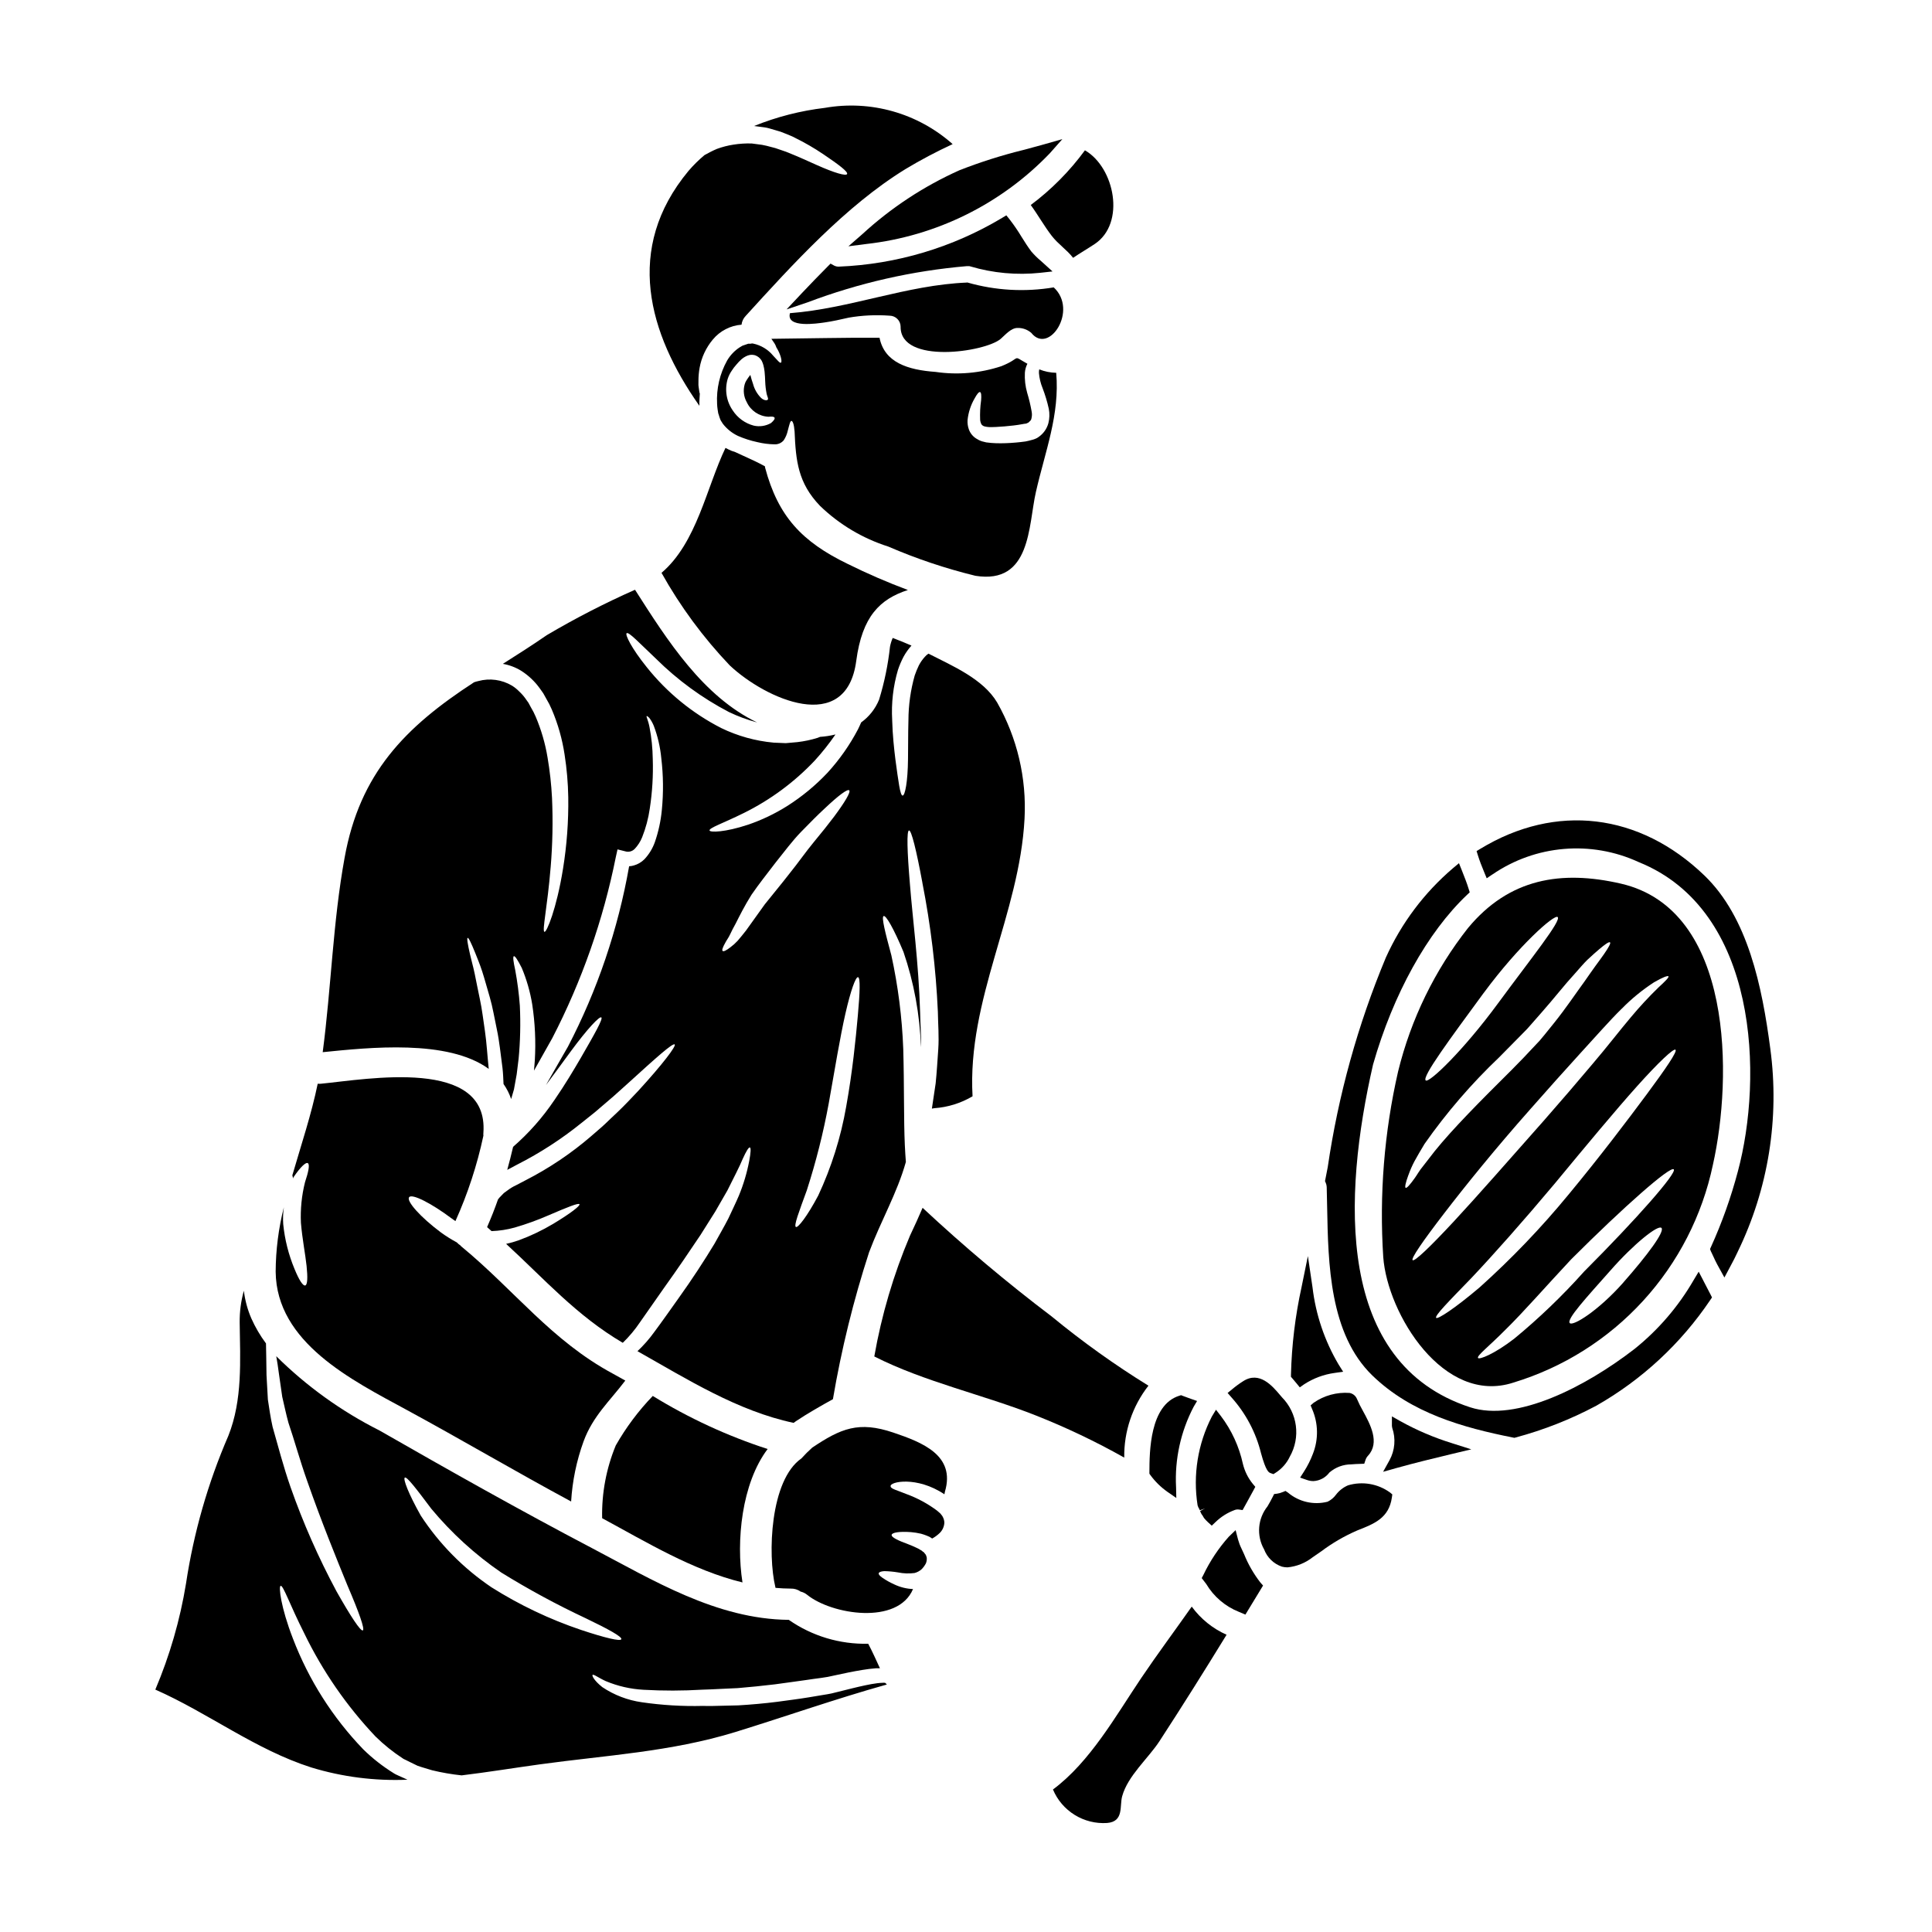
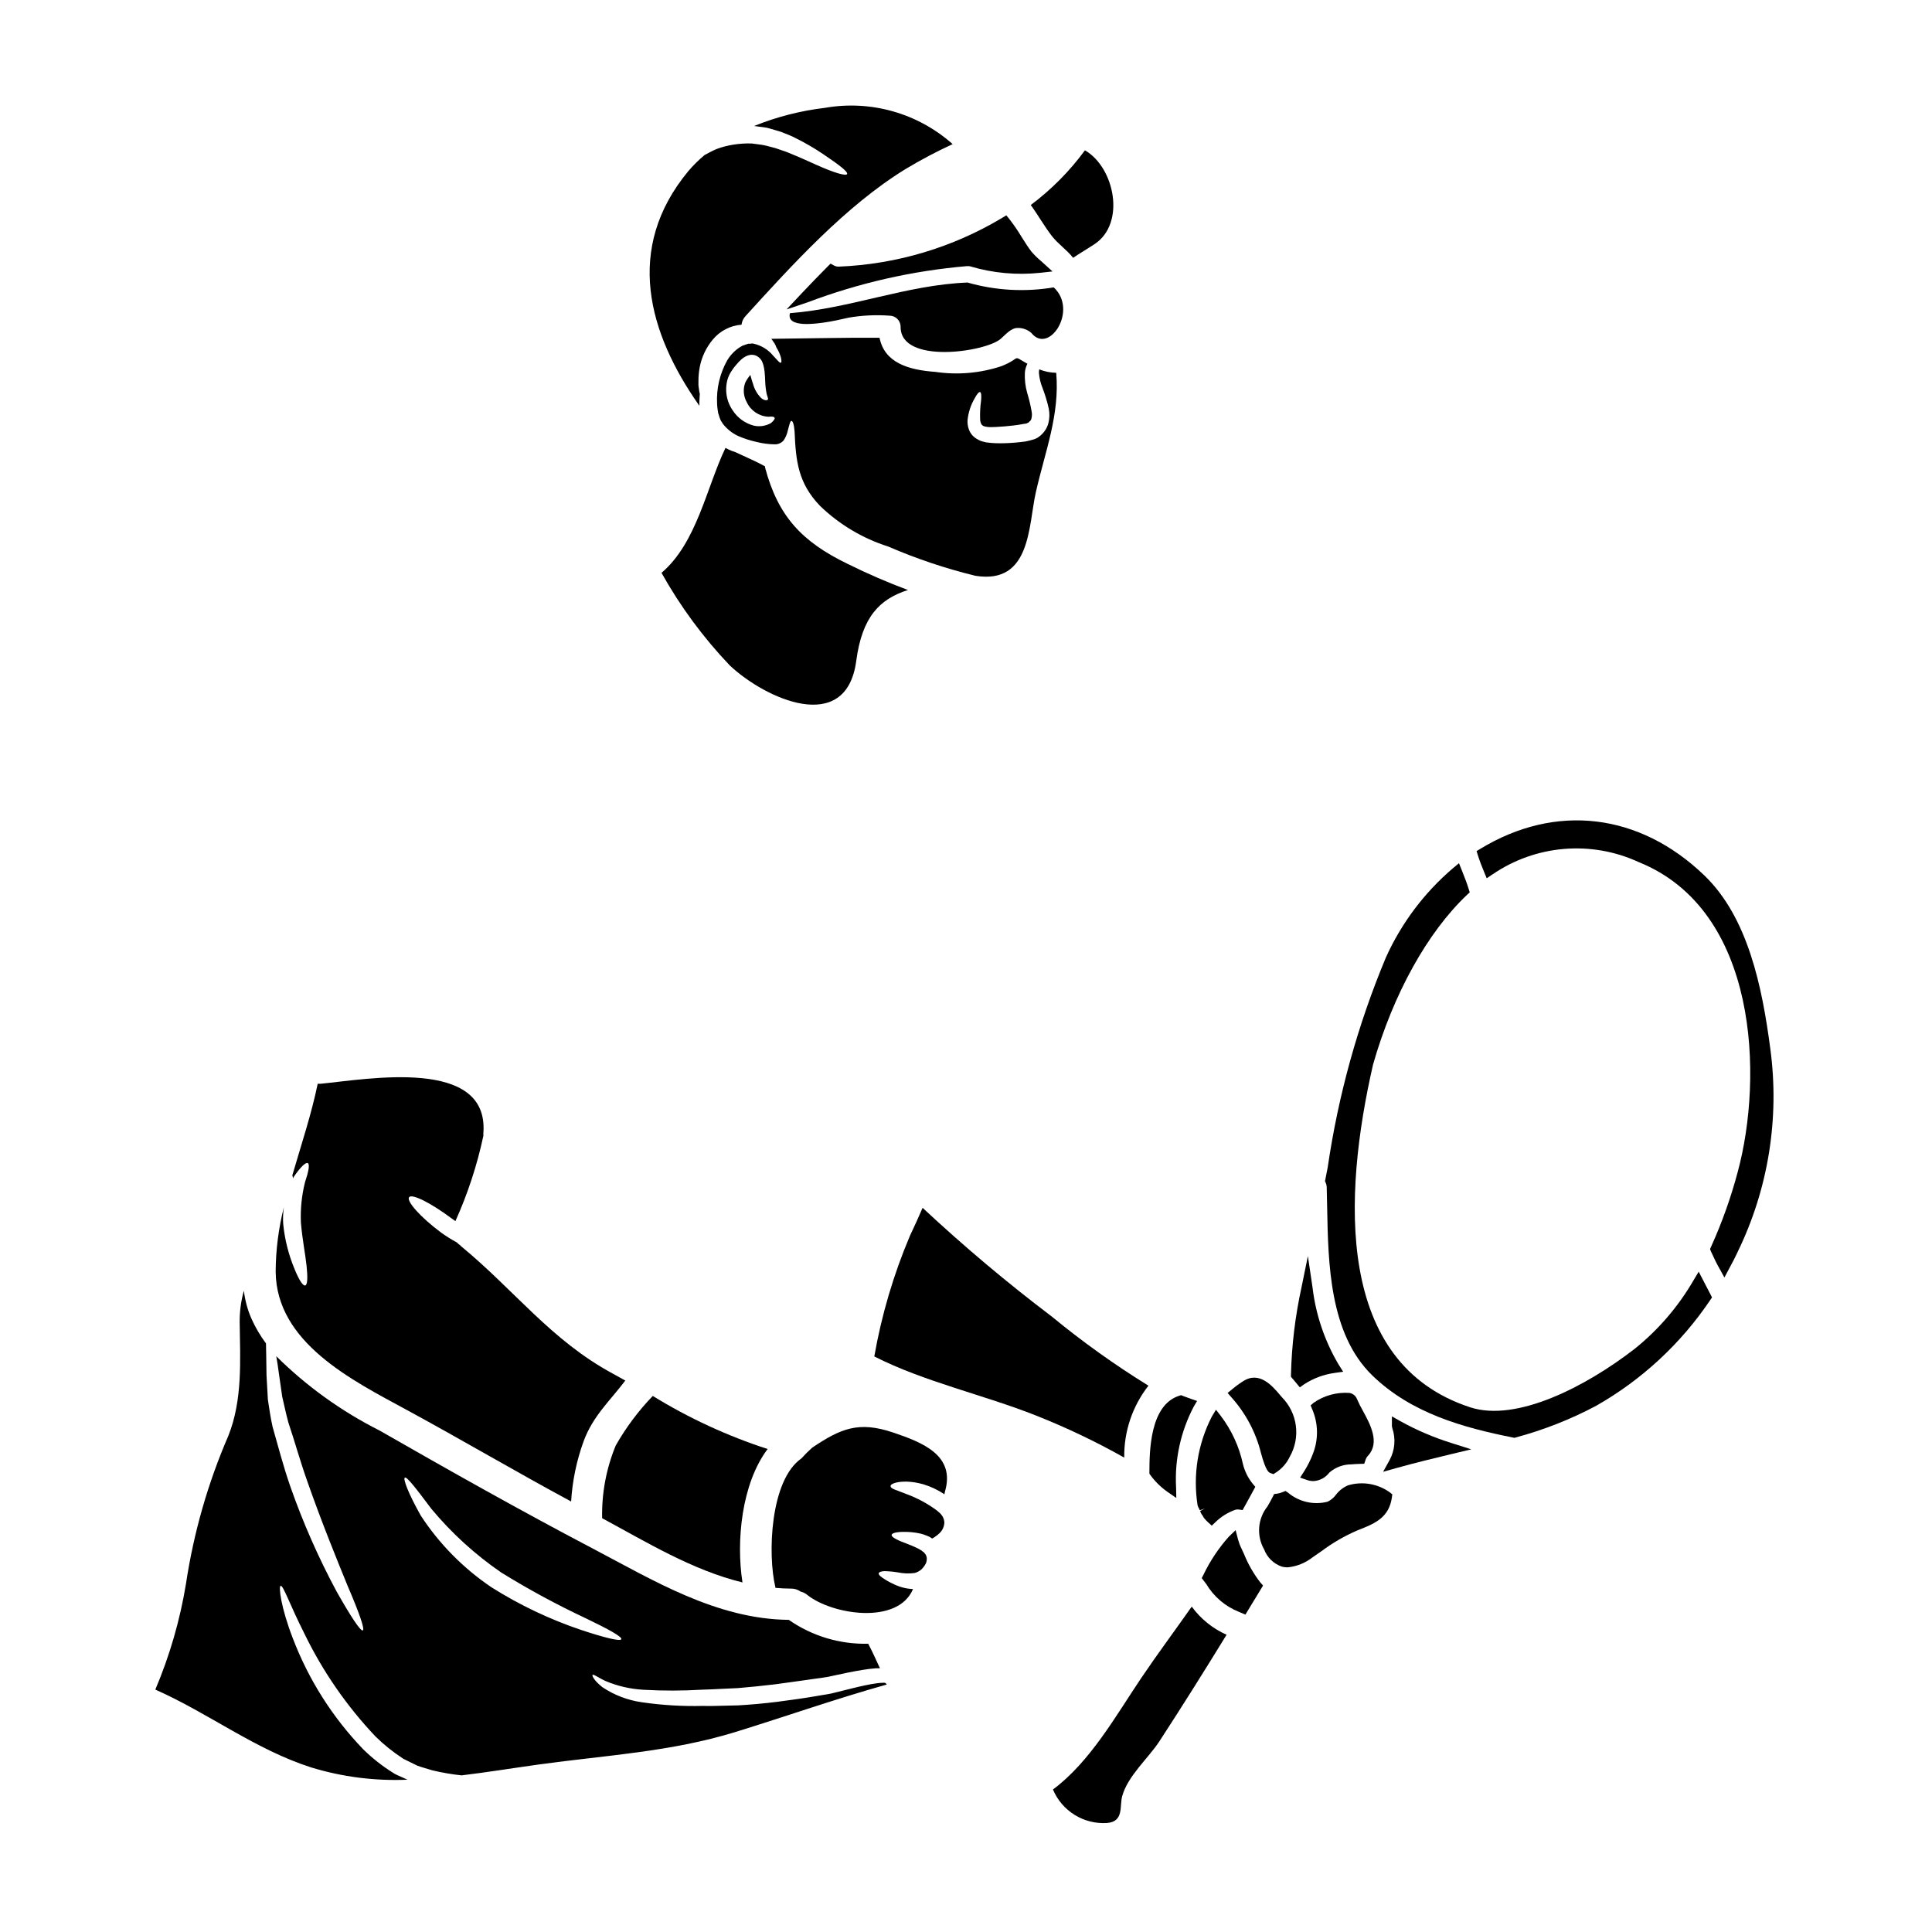
<svg xmlns="http://www.w3.org/2000/svg" fill="#000000" width="800px" height="800px" version="1.1" viewBox="144 144 512 512">
  <g>
    <path d="m346.76 267.93c-0.027-0.141-0.027-0.25-0.055-0.363-0.891-0.473-1.805-0.973-2.832-1.445-1.805-0.836-3.5-1.609-5-2.305-0.336-0.109-0.664-0.219-0.973-0.332h-0.004c-0.559-0.234-1.105-0.496-1.637-0.785-5.059 10.559-7.582 25.121-16.953 33.113 4.977 8.902 11.051 17.141 18.082 24.523 9.445 8.887 30.883 18.66 33.523-1.18 1.574-11.859 6.297-16.387 13.688-18.801h0.004c-5.457-2.039-10.805-4.356-16.023-6.945-12.047-5.848-18.379-12.566-21.82-25.48z" />
    <path d="m400.25 214.53h0.27c0.211-0.027 0.43-0.004 0.633 0.07 6.004 1.781 12.301 2.356 18.527 1.695l3.25-0.359-3.148-2.852v0.004c-0.895-0.75-1.723-1.57-2.481-2.457-0.934-1.23-1.746-2.539-2.566-3.84-0.984-1.641-2.066-3.215-3.238-4.727l-0.812-1-1.102 0.668v0.004c-13.105 7.852-27.969 12.297-43.238 12.922-0.438 0.023-0.871-0.066-1.266-0.262l-0.973-0.535-0.789 0.789c-2.344 2.363-4.629 4.723-6.836 7.059l-4.031 4.289 5.582-1.879c13.562-5.129 27.77-8.359 42.219-9.59z" />
    <path d="m251.78 517.64c14.633 7.941 28.938 16.387 43.574 24.273 0.328-5.445 1.438-10.812 3.301-15.941 2.473-6.723 6.945-10.668 11.055-16.109-1.109-0.609-2.223-1.219-3.305-1.836-16.277-8.773-26.02-22.043-40.02-33.602v0.004c-0.148-0.113-0.281-0.246-0.395-0.395-0.344-0.223-0.66-0.488-0.941-0.789-1.445-0.777-2.836-1.648-4.168-2.609-5.512-4.109-9.223-8.332-8.469-9.359 0.75-1.027 5.832 1.555 11.223 5.582 0.359 0.25 0.691 0.5 1.055 0.75 3.269-7.258 5.754-14.848 7.414-22.633-0.027-0.262-0.027-0.527 0-0.789 1.445-20.074-30.746-14.188-43.047-12.988-0.289 0.027-0.578 0.027-0.863 0-1.637 7.996-4.359 16.137-6.723 24.273 0.09 0.27 0.148 0.551 0.168 0.836 0.035-0.117 0.082-0.23 0.141-0.336 1.836-2.691 3.25-4.055 3.805-3.719 0.555 0.336 0.164 2.301-0.75 5.027v-0.004c-0.891 3.531-1.254 7.172-1.086 10.805 0.363 4.301 1.18 8.359 1.5 11.414 0.32 3.055 0.25 5-0.363 5.164-0.613 0.164-1.664-1.5-2.828-4.359-1.582-3.793-2.594-7.797-3-11.887-0.102-1.492-0.047-2.992 0.168-4.473-1.414 5.586-2.144 11.324-2.172 17.082 0.203 18.789 20.141 28.703 34.727 36.617z" />
-     <path d="m368.84 209.27 4.801-0.617h0.004c18.488-2.086 35.664-10.578 48.547-24.008l3.344-3.773-4.852 1.379c-1.812 0.512-3.641 1.004-5.473 1.492v-0.004c-5.754 1.414-11.406 3.211-16.926 5.367-9.453 4.231-18.164 9.961-25.789 16.973z" />
    <path d="m316.99 513.94c-3.801 3.949-7.094 8.352-9.805 13.113-2.523 6.109-3.754 12.676-3.613 19.285 11.723 6.332 23.969 13.805 37.191 17.023-1.723-10.996-0.223-26.219 6.664-35.352v-0.004c-10.668-3.465-20.887-8.188-30.438-14.066z" />
    <path d="m329.35 251.24c-0.031-1 0.055-1.945 0.109-2.918-0.027-0.109-0.082-0.219-0.109-0.363-0.059-0.5-0.141-1.027-0.223-1.555s0-0.973-0.027-1.5h-0.004c0.004-1.152 0.105-2.305 0.309-3.441 0.496-2.754 1.703-5.332 3.5-7.481 1.895-2.289 4.641-3.711 7.606-3.934 0.105-0.867 0.484-1.676 1.086-2.309 12.387-13.605 26.523-29.191 42.328-38.906h-0.004c4.055-2.441 8.242-4.656 12.539-6.641-9.227-8.203-21.691-11.742-33.852-9.609-6.441 0.762-12.758 2.379-18.773 4.809 0.918 0.137 1.836 0.246 2.754 0.359 0.922 0.109 1.969 0.5 2.918 0.75 0.914 0.23 1.805 0.539 2.668 0.918 0.832 0.359 1.664 0.637 2.418 1.055 2.637 1.293 5.188 2.769 7.621 4.414 4.109 2.773 6.527 4.609 6.277 5.219-0.246 0.609-3.332-0.277-7.871-2.301-2.25-1-4.887-2.223-7.805-3.391-0.719-0.309-1.473-0.5-2.219-0.789v0.004c-0.75-0.289-1.52-0.523-2.305-0.695-0.777-0.227-1.566-0.41-2.363-0.555-0.891-0.113-1.836-0.223-2.754-0.363v0.004c-1.602-0.047-3.199 0.055-4.781 0.305-1.504 0.227-2.984 0.609-4.414 1.137-1.18 0.5-2.219 1.055-3.277 1.637l-0.004 0.004c-1.527 1.277-2.949 2.68-4.246 4.195-17.082 20.578-10.629 43.047 2.891 62.238 0.016-0.098 0.02-0.199 0.008-0.297z" />
-     <path d="m273.52 427.26c-0.363-3.445-0.555-6.941-1-9.969-0.445-3.027-0.789-5.902-1.336-8.441-0.547-2.539-0.973-4.832-1.391-6.832s-0.918-3.664-1.219-5.055c-0.641-2.777-0.891-4.328-0.641-4.418 0.246-0.086 0.918 1.305 2 3.973 0.527 1.336 1.223 2.973 1.863 4.945 0.637 1.973 1.25 4.277 2 6.805 0.746 2.527 1.223 5.473 1.891 8.609 0.664 3.137 0.973 6.414 1.473 10.113 0.164 1.387 0.219 2.828 0.281 4.273l-0.008-0.004c0.867 1.23 1.551 2.574 2.027 4 0.246-0.859 0.5-1.719 0.746-2.555 0.25-1.363 0.5-2.691 0.723-4 0.164-1.391 0.332-2.719 0.5-4.055h0.004c0.445-4.688 0.555-9.402 0.332-14.109-0.234-3.168-0.641-6.32-1.223-9.445-0.5-2.273-0.664-3.582-0.363-3.691 0.305-0.109 1.027 1 2.082 3.082h0.004c1.301 3.102 2.234 6.344 2.777 9.664 0.75 4.914 0.984 9.895 0.691 14.859-0.082 0.887-0.137 1.801-0.219 2.719 1.574-2.832 3.184-5.695 4.832-8.582v0.004c7.836-15.152 13.512-31.328 16.859-48.051l0.445-2 2 0.5c0.891 0.293 1.867 0.055 2.527-0.609 0.859-0.898 1.539-1.957 2-3.109 0.973-2.449 1.652-5.004 2.023-7.609 0.668-4.356 0.934-8.762 0.789-13.168-0.039-2.824-0.328-5.641-0.863-8.414-0.363-1.891-0.918-2.777-0.75-2.918 0.082-0.055 0.309 0.082 0.695 0.473 0.48 0.645 0.875 1.344 1.18 2.082 1.051 2.769 1.723 5.668 2 8.613 0.547 4.562 0.594 9.172 0.141 13.746-0.277 2.906-0.902 5.769-1.859 8.527-0.602 1.672-1.539 3.203-2.754 4.5-0.773 0.773-1.73 1.336-2.781 1.637-0.414 0.129-0.84 0.203-1.273 0.219-2.934 16.68-8.402 32.809-16.223 47.828-1.969 3.445-3.938 6.805-5.805 10.141 2.473-3.277 4.668-6.359 6.586-8.941 4.418-6 7.609-9.359 8.082-8.969s-1.719 4.273-5.445 10.719c-1.863 3.195-4.137 7.027-7 11.195v-0.008c-3.09 4.59-6.766 8.754-10.941 12.387-0.473 2.055-1 4.082-1.555 6.109l2.719-1.445h0.004c6.004-3.059 11.676-6.734 16.922-10.969 1.223-0.973 2.418-1.918 3.586-2.863 1.109-0.973 2.219-1.918 3.273-2.801 2.168-1.805 4.055-3.613 5.859-5.195 7.055-6.414 11.523-10.441 12.023-9.969 0.418 0.445-3.148 5.195-9.691 12.332-1.695 1.777-3.473 3.719-5.559 5.691-1.055 0.973-2.109 2.004-3.219 3.059-1.109 1.055-2.336 2.027-3.543 3.109h0.008c-5.348 4.625-11.23 8.59-17.527 11.809-0.859 0.445-1.719 0.891-2.555 1.336v-0.004c-0.809 0.379-1.57 0.844-2.277 1.387l-0.918 0.668-0.836 0.859h0.004c-0.27 0.254-0.512 0.531-0.723 0.832-0.859 2.473-1.832 4.918-2.887 7.332 0.395 0.363 0.789 0.691 1.18 1.055v0.004c2.078-0.07 4.141-0.387 6.141-0.945 3.059-0.891 6.055-1.973 8.973-3.246 4.973-2.141 7.969-3.363 8.191-2.918 0.195 0.395-2.273 2.363-7.027 5.219-2.891 1.719-5.93 3.168-9.082 4.328-1.09 0.387-2.203 0.699-3.332 0.945 10.109 9.277 18.664 19.023 30.914 26.219 1.715-1.656 3.25-3.492 4.578-5.473 2.027-2.891 4.164-5.945 6.359-9.082 3.543-4.945 6.773-9.695 9.664-14.027 1.391-2.195 2.703-4.277 3.938-6.25 1.137-2 2.223-3.856 3.195-5.555 1.691-3.418 3.191-6.246 4.055-8.359 0.918-2.027 1.574-3.109 1.891-3.027 0.316 0.082 0.246 1.363-0.168 3.582l-0.004 0.004c-0.602 3.16-1.523 6.25-2.754 9.219-0.789 1.863-1.777 3.859-2.777 6.027-1.082 2.113-2.363 4.305-3.664 6.668-2.754 4.555-5.945 9.445-9.5 14.414-2.246 3.148-4.328 6.137-6.527 9.082-1.301 1.801-2.773 3.473-4.391 4.996 13.137 7.414 26.551 15.863 41.383 19 0.164-0.137 0.418-0.309 0.609-0.445 2.918-1.969 7.027-4.305 9.805-5.832 2.242-13.195 5.445-26.211 9.582-38.941 3.113-8.301 7.445-15.688 9.75-23.938-0.109-1.309-0.191-2.805-0.277-4.473-0.309-6.609-0.141-15.637-0.418-25.469-0.312-8.344-1.367-16.641-3.148-24.797-1.664-6.164-2.664-10.137-2.055-10.414 0.609-0.281 2.668 3.277 5.25 9.469h0.004c2.789 8.148 4.352 16.668 4.637 25.273 0.109-2.887-0.164-6.109-0.219-9.273-0.395-13.164-2.027-25.164-2.695-33.887-0.746-8.75-0.887-14.191-0.246-14.277 0.637-0.082 1.945 5.223 3.543 13.832l-0.008 0.004c2.215 11.27 3.59 22.688 4.109 34.16 0.055 3.418 0.336 6.613 0.109 9.973-0.219 3.148-0.395 6.164-0.691 9.055-0.336 2.336-0.664 4.555-1 6.691 0.223-0.027 0.445-0.082 0.664-0.109 3.57-0.25 7.035-1.328 10.113-3.152-1.445-25.746 12.441-48.27 13.777-73.543 0.574-10.754-1.941-21.449-7.258-30.816-3.719-6.277-11.914-9.723-18.191-12.945h-0.004c-0.363 0.227-0.691 0.508-0.965 0.836-0.621 0.68-1.148 1.438-1.578 2.25-0.422 0.875-0.793 1.773-1.109 2.695-1.09 3.856-1.652 7.848-1.664 11.859-0.113 3.805-0.055 7.332-0.113 10.305-0.055 5.973-0.789 9.723-1.441 9.668-0.652-0.055-1.086-3.641-1.891-9.5-0.363-2.945-0.75-6.473-0.863-10.469l0.004-0.004c-0.262-4.5 0.254-9.012 1.527-13.332 0.398-1.195 0.891-2.356 1.473-3.473 0.586-1.07 1.293-2.066 2.109-2.973-1.609-0.691-3.246-1.391-4.973-2.027-0.324 0.75-0.566 1.531-0.719 2.336-0.516 4.754-1.484 9.453-2.891 14.023-0.984 2.418-2.633 4.508-4.75 6.031-0.277 0.613-0.527 1.223-0.859 1.863v-0.004c-2.176 4.144-4.875 7.988-8.027 11.441-3.203 3.406-6.824 6.391-10.777 8.891-3.215 2.016-6.648 3.656-10.234 4.887-6.25 2.082-10.113 2.082-10.277 1.574-0.219-0.691 3.637-1.945 8.996-4.609h0.004c7.062-3.481 13.445-8.191 18.855-13.914 1.992-2.184 3.836-4.504 5.512-6.941-1.34 0.332-2.707 0.547-4.082 0.637-0.219 0.082-0.418 0.164-0.637 0.25v0.004c-1.75 0.547-3.543 0.926-5.363 1.137-1 0.082-2.027 0.191-3.082 0.277-1.055-0.055-2.137-0.082-3.25-0.137v-0.004c-4.816-0.441-9.508-1.75-13.859-3.859-7.644-3.906-14.363-9.398-19.719-16.109-4.109-5.086-5.801-8.66-5.356-9.027 0.555-0.441 3.301 2.531 7.801 6.777 5.691 5.641 12.199 10.398 19.305 14.109 2.402 1.152 4.906 2.074 7.477 2.758-14.277-6.856-23.691-21.551-32.359-35.16h0.004c-8.023 3.551-15.828 7.566-23.383 12.027-3.805 2.637-7.723 5.117-11.641 7.609 1.734 0.301 3.394 0.93 4.891 1.859 1.898 1.215 3.551 2.777 4.871 4.609l0.945 1.336 0.789 1.418-0.004-0.004c0.562 0.926 1.055 1.891 1.477 2.887 1.633 3.824 2.769 7.836 3.387 11.945 0.586 3.738 0.91 7.516 0.973 11.301 0.09 6.344-0.375 12.684-1.387 18.945-1.723 10.691-4.359 16.926-4.918 16.719-0.695-0.195 0.789-6.613 1.637-17.109h0.004c0.512-6.125 0.633-12.273 0.359-18.414-0.184-3.574-0.578-7.137-1.18-10.664-0.613-3.727-1.672-7.359-3.148-10.832-0.367-0.863-0.793-1.699-1.281-2.5l-0.637-1.18-0.789-1.109 0.004-0.004c-0.492-0.684-1.051-1.316-1.668-1.887-0.566-0.582-1.199-1.094-1.887-1.527-2.691-1.609-5.922-2.051-8.945-1.227-0.395 0.082-0.746 0.195-1.109 0.309-18.359 11.914-30.309 24.191-34.328 46.52-3.109 17.051-3.543 34.383-5.801 51.52 12.305-1.238 33.164-3.488 43.996 4.426zm97.871-24.301c0.637 0.137 0.5 4-0.055 10.168-0.555 6.168-1.391 14.715-3.086 24.133-1.418 8.152-3.914 16.082-7.414 23.578-2.945 5.555-5.359 8.582-5.902 8.332-0.637-0.309 0.789-3.973 2.891-9.75l-0.004 0.004c2.434-7.539 4.375-15.23 5.805-23.023 1.637-9.223 3.027-17.691 4.418-23.777 1.387-6.086 2.707-9.773 3.348-9.664zm-35.16-9.164c0.305-0.609 0.859-1.305 1.246-2.164 0.391-0.863 0.891-1.805 1.445-2.805 1.082-2.137 2.391-4.773 4.223-7.691 1.945-2.832 4.082-5.512 6.383-8.527 2.363-2.945 4.473-5.805 6.777-8.168 2.305-2.363 4.387-4.473 6.223-6.164 3.609-3.418 6.082-5.277 6.527-4.832 0.445 0.445-1.137 3.109-4.055 7.027-1.473 1.945-3.277 4.219-5.332 6.691-2.055 2.473-4.082 5.414-6.441 8.332-2.277 2.945-4.668 5.777-6.555 8.168-1.891 2.609-3.543 4.973-4.973 6.941-0.789 1.027-1.574 1.945-2.223 2.719-0.574 0.621-1.207 1.191-1.887 1.695-1.109 0.863-1.832 1.219-2.082 1-0.254-0.223 0.027-0.973 0.723-2.223z" />
    <path d="m423.25 220.16c-7.641 1.281-15.469 0.836-22.914-1.305-0.027 0-0.055 0.027-0.082 0.027-15.969 0.641-30.996 6.887-46.91 8.113-1.082 4.027 7.25 2.719 9.082 2.473 2.195-0.309 4.305-0.789 6.445-1.277v-0.004c3.594-0.621 7.25-0.797 10.887-0.527 1.605 0.012 2.906 1.312 2.914 2.918-0.109 10.055 22.434 6.75 26.523 3.223 1.109-0.945 2.695-2.891 4.445-2.891 1.34-0.039 2.648 0.426 3.664 1.305 4.668 5.914 12.5-6 5.945-12.055z" />
    <path d="m489.55 534.01-1.008 1.574 1.766 0.609c0.562 0.203 1.152 0.309 1.75 0.312 1.68-0.086 3.238-0.918 4.242-2.269 1.613-1.395 3.672-2.164 5.805-2.164 0.789-0.078 1.547-0.102 2.406-0.129l1.027-0.039 0.328-0.977c0.133-0.43 0.363-0.824 0.676-1.152 3.223-3.488 0.562-8.367-1.383-11.926-0.574-1-1.086-2.031-1.539-3.09-0.336-0.84-1.078-1.449-1.969-1.617-3.383-0.25-6.75 0.672-9.535 2.613l-0.789 0.691 0.395 0.961c1.645 3.773 1.719 8.047 0.207 11.875-0.625 1.652-1.422 3.238-2.379 4.727z" />
    <path d="m478.18 529.1c1.312 4.809 2.051 5.117 2.535 5.289l0.754 0.273 0.621-0.395h0.004c1.613-1.035 2.902-2.504 3.719-4.238 2.906-5.121 2.051-11.555-2.09-15.742l-0.5-0.586c-2.035-2.41-5.449-6.434-9.75-3.684-1.035 0.652-2.027 1.379-2.965 2.168l-1.18 0.965 1 1.148c3.793 4.215 6.488 9.297 7.852 14.801z" />
    <path d="m487.59 510.6 0.867 1.062 1.121-0.789c2.445-1.602 5.219-2.637 8.117-3.031l2.25-0.324-1.211-1.926v0.004c-3.699-6.254-6.051-13.211-6.902-20.43l-1.227-8.293-1.676 8.215c-1.68 7.633-2.617 15.41-2.809 23.223v0.562l0.375 0.426c0.367 0.438 0.742 0.867 1.094 1.301z" />
    <path d="m453.35 539.33 2.383 1.652-0.062-2.902-0.004 0.004c-0.375-7.375 1.234-14.711 4.652-21.254l0.918-1.555-1.707-0.59c-0.699-0.238-1.371-0.484-2.043-0.75l-0.488-0.195-0.5 0.156c-7.812 2.457-7.871 14.875-7.894 20.176v0.484l0.285 0.395-0.004-0.004c1.242 1.691 2.75 3.176 4.465 4.383z" />
    <path d="m417.16 198.33c1.945 2.664 3.543 5.555 5.555 8.164 1.668 2.168 4.004 3.695 5.668 5.832 1.836-1.246 3.719-2.336 5.691-3.637 8.332-5.512 5.305-20.328-2.555-24.855-4.043 5.519-8.883 10.402-14.359 14.496z" />
    <path d="m418.52 274.4c2.445-10.777 6.359-20.469 5.387-31.605h0.004c-1.543-0.027-3.07-0.336-4.5-0.914-0.07 0.328-0.098 0.664-0.082 0.996 0.121 1.375 0.449 2.723 0.973 4 0.68 1.773 1.227 3.59 1.637 5.445 0.25 1.27 0.215 2.578-0.109 3.832-0.406 1.496-1.332 2.793-2.613 3.664l-0.082 0.055c-0.098 0.074-0.199 0.141-0.305 0.199-0.059 0.02-0.117 0.047-0.168 0.082l-0.305 0.137c-0.242 0.105-0.492 0.191-0.75 0.254-0.609 0.164-1.336 0.363-1.832 0.445-0.918 0.109-1.836 0.246-2.723 0.305v-0.004c-1.68 0.152-3.367 0.211-5.055 0.168-0.883-0.027-1.766-0.102-2.641-0.223-0.5-0.109-0.719-0.191-1.109-0.277-0.551-0.176-1.074-0.43-1.555-0.75-0.906-0.574-1.59-1.434-1.945-2.445-0.273-0.781-0.387-1.613-0.336-2.441 0.211-2.019 0.844-3.969 1.863-5.723 0.637-1.18 1.137-1.777 1.445-1.695 0.309 0.082 0.395 0.891 0.281 2.223l-0.004 0.004c-0.238 1.691-0.32 3.406-0.25 5.113 0.031 0.414 0.145 0.816 0.336 1.184 0.145 0.223 0.359 0.398 0.609 0.5 0.137 0.086 0.281 0.027 0.363 0.113h-0.004c0.332 0.066 0.664 0.113 1 0.137 0.473 0.027 1.18 0 1.918-0.027 1.445-0.082 3.027-0.195 4.637-0.395 0.809-0.082 1.574-0.219 2.391-0.363v0.004c0.246-0.059 0.496-0.098 0.746-0.113 0.18-0.008 0.352-0.066 0.5-0.164l0.309-0.141c0.395-0.395 0.719-0.582 0.789-1.055h-0.004c0.164-0.617 0.184-1.262 0.055-1.887-0.293-1.668-0.688-3.32-1.18-4.941-0.496-1.734-0.703-3.535-0.609-5.336 0.062-0.824 0.289-1.625 0.668-2.359-4.328-2.418-1.277-1.609-6.887 0.637-5.617 1.863-11.59 2.383-17.441 1.523-7.387-0.527-13.551-2.5-14.859-9.055-9.551-0.055-19.109 0.191-28.66 0.281 0.223 0.305 0.418 0.582 0.582 0.859 0.316 0.418 0.562 0.887 0.723 1.387 0.25 0.395 0.469 0.805 0.668 1.227 0.789 1.691 0.789 2.754 0.555 2.859-0.332 0.141-0.918-0.664-2.055-1.859-1.344-1.637-3.207-2.762-5.277-3.199-0.309-0.109-0.531 0.027-0.75 0.027-0.309 0.055-0.395-0.109-0.891 0.109-0.395 0.141-0.789 0.25-1.219 0.418l-0.75 0.445h-0.004c-1.352 0.887-2.484 2.078-3.305 3.473-1.953 3.504-2.879 7.488-2.664 11.496 0.02 0.492 0.066 0.984 0.137 1.473l0.141 0.863 0.027 0.195h0.004c0.016 0.016 0.023 0.035 0.027 0.055l0.109 0.332c0.137 0.418 0.246 0.863 0.418 1.25 0.168 0.391 0.445 0.719 0.664 1.109 1.066 1.379 2.445 2.484 4.027 3.227 1.645 0.715 3.359 1.262 5.117 1.637 1.473 0.359 2.981 0.555 4.496 0.582 0.961 0.059 1.887-0.344 2.5-1.082 0.504-0.766 0.863-1.621 1.059-2.516 0.418-1.555 0.637-2.609 0.973-2.609 0.336 0 0.691 0.887 0.836 2.773 0.332 7.832 0.914 13.664 6.719 19.719v0.004c5.121 4.949 11.316 8.645 18.105 10.801 7.469 3.231 15.199 5.82 23.105 7.75 14.77 2.363 13.996-13.301 16.02-22.191zm-70.18-18.301c-1.395 0.809-3.043 1.055-4.609 0.691-2.262-0.602-4.227-2.016-5.512-3.969-1.727-2.457-2.227-5.57-1.363-8.445 0.254-0.77 0.617-1.5 1.082-2.164 0.348-0.551 0.746-1.07 1.184-1.555 0.438-0.539 0.922-1.043 1.445-1.504 0.348-0.293 0.73-0.543 1.141-0.746 0.305-0.152 0.633-0.266 0.969-0.336 0.48-0.078 0.973-0.051 1.441 0.082 0.746 0.262 1.371 0.785 1.754 1.473 0.188 0.379 0.336 0.773 0.445 1.18 0.141 0.551 0.242 1.105 0.305 1.668 0.109 1.027 0.137 1.863 0.164 2.641h0.004c0.035 1.109 0.168 2.215 0.391 3.301 0.164 0.695 0.445 1.082 0.332 1.418-0.055 0.281-0.863 0.445-1.773-0.336-1.047-1.031-1.797-2.324-2.172-3.746-0.277-0.75-0.5-1.574-0.719-2.391-0.055 0.055-0.082 0.109-0.137 0.164v0.004c-0.324 0.406-0.621 0.832-0.891 1.277-0.215 0.324-0.375 0.68-0.473 1.055-0.453 1.586-0.254 3.289 0.555 4.723 1.047 2.246 3.25 3.731 5.723 3.859 0.914-0.082 1.5-0.055 1.637 0.25 0.141 0.309-0.199 0.77-0.922 1.406z" />
    <path d="m461.37 542.93 0.219 0.57h0.004c0.156 0.23 0.281 0.48 0.371 0.742l1.395-0.496-1.32 0.695 0.207 0.492c0.082 0.184 0.176 0.359 0.285 0.527l0.039-0.027 0.508 0.863c0.316 0.387 0.664 0.75 1.031 1.094l1.016 0.922 0.996-0.941c1.441-1.406 3.164-2.492 5.051-3.188 0.348-0.141 0.727-0.191 1.102-0.145l1.027 0.148 1.484-2.691c0.465-0.84 0.941-1.699 1.414-2.586l0.469-0.887-0.648-0.762v-0.004c-1.266-1.547-2.164-3.356-2.637-5.297-1-4.594-2.984-8.918-5.82-12.672l-1.316-1.695-1.113 1.836 0.004-0.004c-3.715 7.238-5.031 15.469-3.766 23.504z" />
    <path d="m515.07 520.6-2.199-1.242v2.531l0.086 0.527c0.973 2.816 0.715 5.914-0.707 8.531l-1.711 3.09 3.402-0.957c4.934-1.383 10.234-2.664 14.805-3.762l5.164-1.23-5.062-1.609-0.004-0.004c-4.781-1.473-9.398-3.441-13.773-5.875z" />
-     <path d="m514.51 427.95c-3.684 16.121-5.008 32.695-3.934 49.199 1.113 15.023 15.973 39.328 34.523 33.242h-0.004c13.176-4.004 25.031-11.477 34.328-21.637 9.297-10.156 15.691-22.625 18.52-36.102 5.191-23.105 5.512-67.598-24.402-74.484-15.832-3.641-29.605-1.363-40.465 11.719l-0.004-0.004c-8.836 11.215-15.164 24.195-18.562 38.066zm59.688 55.938c-6.668 7.527-13.359 11.637-14.191 10.746-0.945-1 4.527-6.887 10.723-13.887 6.359-7.246 12.723-12.25 13.578-11.332 0.914 0.957-3.695 7.18-10.109 14.457zm-10.469-2.832c-5.703 6.375-11.883 12.309-18.488 17.742-5.383 4.137-9.219 5.555-9.551 5.082-0.395-0.582 2.918-3.082 7.359-7.582 4.609-4.5 10.414-11.168 17.32-18.555 14.082-14.078 26.273-24.773 27.191-23.855 0.91 0.918-9.754 13.066-23.82 27.148zm24.301-58.852c0.5 0.445-2.5 4.887-7.637 11.809-5.137 6.918-12.332 16.441-20.777 26.637v-0.004c-7.203 8.754-15.059 16.949-23.496 24.52-6.609 5.613-11.141 8.527-11.523 8.086-0.473-0.531 3.328-4.359 9.301-10.527 5.859-6.191 13.723-15.051 22.137-25.078 8.359-10.113 16-19.305 21.773-25.75 5.773-6.441 9.723-10.125 10.223-9.707zm-14.277-10.859c2.594-2.652 5.473-5.008 8.582-7.027 2.305-1.336 3.668-1.836 3.832-1.574 0.164 0.262-0.863 1.309-2.719 3.004-2.551 2.484-4.969 5.098-7.25 7.828-2.918 3.445-6.223 7.777-10.234 12.473-3.891 4.637-8.246 9.691-12.859 14.957-9.246 10.441-17.605 19.996-23.855 26.719s-10.387 10.664-10.887 10.234 2.754-5.117 8.359-12.414c5.606-7.297 13.551-17.137 22.883-27.664 4.641-5.277 9.082-10.234 13.195-14.75 4.039-4.387 7.633-8.527 10.953-11.801zm-8.969-13.082c1.137-1.055 2.137-1.969 2.973-2.664 1.664-1.418 2.664-2.082 2.918-1.863 0.25 0.219-0.363 1.336-1.574 3.082-0.613 0.891-1.391 1.945-2.277 3.148-0.891 1.203-1.863 2.664-2.973 4.219-2.219 3.027-4.859 7-8.027 10.941-0.789 1.004-1.609 2.004-2.445 3.031-0.473 0.555-0.789 0.973-1.363 1.637l-1.418 1.5c-1.891 2.055-3.891 4.137-5.973 6.223-8.332 8.266-15.691 15.688-20.414 21.551-1.137 1.473-2.195 2.805-3.082 3.973-0.973 1.141-1.613 2.363-2.25 3.223-1.246 1.746-2.082 2.664-2.363 2.527-0.281-0.137-0.027-1.363 0.723-3.391h0.008c0.438-1.238 0.961-2.445 1.574-3.609 0.746-1.363 1.664-2.945 2.691-4.641 5.816-8.293 12.449-15.984 19.793-22.965 2.055-2.082 4.027-4.109 5.973-6.055l1.418-1.445c0.336-0.363 0.863-1 1.277-1.445 0.891-1 1.719-1.969 2.582-2.945 3.363-3.805 6.055-7.305 8.723-10.195 1.281-1.438 2.394-2.769 3.508-3.856zm-27.551 8.832c9.305-12.594 18.664-20.828 19.555-20.074 1.082 0.914-6.859 10.719-15.805 22.883-9.113 12.414-18.301 21.254-19.164 20.414-0.98-0.996 6.332-10.855 15.41-23.23z" />
    <path d="m473.69 555.86-0.695-1.5c-0.379-0.773-0.684-1.582-0.91-2.41l-0.633-2.445-1.82 1.75c-2.707 3.039-4.973 6.445-6.723 10.117l-0.441 0.836 1.18 1.543h0.004c1.992 3.352 5.035 5.957 8.66 7.402l1.734 0.73 4.676-7.695-0.711-0.812v0.004c-1.781-2.297-3.234-4.824-4.32-7.519z" />
    <path d="m459.82 569.77c-4.445 6.332-9.086 12.555-13.414 18.973-6.691 9.941-13.527 22.191-23.359 29.492 1.168 2.789 3.18 5.144 5.75 6.734 2.57 1.59 5.574 2.34 8.59 2.141 4.527-0.359 3.277-4.527 4-7.086 1.473-5.387 6.887-10.023 9.84-14.523 6.082-9.332 11.996-18.773 17.832-28.277l-0.004 0.004c-3.676-1.637-6.859-4.207-9.234-7.457z" />
    <path d="m595.39 483.35-1.219-2.34-1.355 2.258v0.004c-4.043 6.981-9.344 13.156-15.637 18.203-13.043 10.094-31.344 19.449-43.547 15.48-35.816-11.672-33.762-55.891-25.758-90.844 5.316-18.637 14.406-35.051 24.949-45.008l0.668-0.625-0.27-0.879c-0.488-1.609-1.113-3.148-1.82-4.949l-0.758-1.898-1.574 1.316c-7.617 6.492-13.699 14.59-17.809 23.711-7.434 17.801-12.605 36.465-15.398 55.551-0.168 0.945-0.363 1.898-0.555 2.844l-0.164 0.832 0.184 0.43v-0.004c0.156 0.355 0.246 0.734 0.266 1.121 0.055 1.727 0.086 3.543 0.117 5.371 0.277 14.957 0.613 33.582 11.992 44.605 10.297 9.98 24.008 13.801 37.289 16.441l0.355 0.07 0.348-0.102c7.406-1.984 14.562-4.805 21.336-8.406 12.086-6.875 22.414-16.449 30.184-27.98l0.488-0.719-0.395-0.789c-0.641-1.242-1.277-2.473-1.918-3.695z" />
    <path d="m501.23 537.63c-1.262 0.543-2.363 1.402-3.191 2.496-0.574 0.785-1.336 1.418-2.215 1.844-3.691 0.945-7.609 0.039-10.512-2.426l-0.648-0.43-0.719 0.297-0.004-0.004c-0.477 0.211-0.98 0.355-1.496 0.43l-0.789 0.102-0.352 0.707c-0.461 0.934-0.941 1.758-1.391 2.531l0.004 0.004c-2.617 3.254-2.984 7.781-0.918 11.414 0.805 2.156 2.539 3.84 4.723 4.582 0.48 0.125 0.977 0.188 1.477 0.188 2.441-0.234 4.762-1.168 6.688-2.688l2.203-1.52h0.004c2.977-2.238 6.211-4.113 9.629-5.59 4.488-1.754 8.363-3.273 9.141-8.719l0.113-0.816-0.629-0.527v0.004c-3.215-2.32-7.32-3.012-11.117-1.879z" />
    <path d="m380.71 523.64c-9.137-3.082-13.859-1.109-21.469 4h0.004c-1.008 0.895-1.965 1.852-2.863 2.859-8.305 5.75-8.996 25.465-6.887 34.188-0.004 0.039 0.004 0.078 0.027 0.113 1.336 0.113 2.695 0.195 4.059 0.195 0.922-0.027 1.828 0.25 2.582 0.789 0.641 0.148 1.238 0.445 1.746 0.859 6.477 5.25 24.008 8.082 28.051-1.527-1.711-0.07-3.394-0.484-4.941-1.219-1.098-0.492-2.152-1.078-3.148-1.754-0.723-0.5-1.086-0.918-1-1.219 0.086-0.305 0.582-0.5 1.473-0.559 1.207 0.027 2.414 0.137 3.609 0.336 1.449 0.301 2.945 0.359 4.414 0.164 0.68-0.176 1.309-0.512 1.836-0.973 0.477-0.469 0.875-1.012 1.18-1.609 0.211-0.527 0.277-1.102 0.191-1.664-0.055-0.109-0.109-0.25-0.164-0.395l-0.027-0.082 0.055-0.027-0.109-0.109-0.473-0.586c-0.164-0.219-0.223-0.137-0.336-0.246v-0.004c-0.09-0.066-0.172-0.141-0.246-0.223-0.152-0.105-0.309-0.199-0.473-0.277-0.316-0.203-0.652-0.379-1-0.527-0.695-0.336-1.418-0.637-2.082-0.891-2.723-1-4.586-1.863-4.418-2.527 0.164-0.582 1.969-0.918 5.117-0.695 0.891 0.074 1.77 0.215 2.641 0.418 0.508 0.141 1.008 0.305 1.496 0.5 0.281 0.113 0.5 0.195 0.789 0.336 0.223 0.137 0.473 0.309 0.695 0.445v-0.004c0.719-0.391 1.379-0.875 1.969-1.441 0.762-0.73 1.211-1.727 1.254-2.781-0.02-0.512-0.152-1.016-0.395-1.473-0.07-0.09-0.129-0.191-0.168-0.301l-0.473-0.609-0.789-0.695 0.004-0.004c-2.543-1.922-5.363-3.445-8.359-4.527-2.191-0.918-4.082-1.336-4.055-2-0.359-1.223 6.941-2.805 14.25 2.109 0.055-0.219 0.082-0.445 0.137-0.691 2.863-9.645-5.996-13.062-13.703-15.672z" />
    <path d="m613.15 421.93c-2.164-16.469-5.93-34.801-17.469-45.918-17.195-16.566-39.398-19.207-59.387-7.059l-0.984 0.594 0.34 1.098c0.453 1.484 1.051 2.973 1.656 4.438l0.688 1.672 1.5-1.012 0.004 0.004c11.445-7.852 26.184-9.098 38.785-3.277 31.773 12.805 32.969 57.098 26.258 82.012-1.812 6.84-4.188 13.516-7.109 19.961l-0.254 0.562 0.215 0.582c0.062 0.148 0.133 0.293 0.211 0.434 0.617 1.414 1.305 2.797 2.066 4.141l1.316 2.391 1.602-3.004c0.664-1.246 1.336-2.504 1.91-3.773l-0.004-0.004c8.133-16.699 11.145-35.434 8.656-53.84z" />
    <path d="m378.48 589.96h-0.082c-0.168-0.027-0.336-0.027-0.5 0-0.395 0-0.918 0.055-1.418 0.109-1 0.113-2.082 0.336-3.195 0.559-2.246 0.473-4.582 1.082-7.055 1.691-0.637 0.164-1.273 0.309-1.918 0.473-0.887 0.191-1.359 0.246-2.055 0.363l-3.973 0.664c-2.691 0.445-5.512 0.789-8.332 1.18-3.473 0.441-7 0.746-10.273 0.941-1.613 0.027-3.223 0.086-4.805 0.113-0.789 0.027-1.574 0.027-2.391 0.055-0.816 0.027-1.5-0.027-2.25-0.027l0.004 0.004c-5.406 0.133-10.812-0.191-16.164-0.973-3.734-0.531-7.305-1.898-10.441-3.996-2.223-1.75-2.754-3.031-2.613-3.223 0.223-0.336 1.473 0.691 3.543 1.637v-0.004c3.16 1.32 6.523 2.09 9.945 2.281 5.219 0.297 10.445 0.285 15.66-0.027l2.305-0.082c0.746-0.027 1.5-0.082 2.246-0.109 1.574-0.086 3.148-0.141 4.805-0.223 3.223-0.277 6.414-0.582 9.84-1 2.805-0.418 5.512-0.719 8.223-1.137 1.332-0.195 2.664-0.395 3.973-0.555 0.582-0.113 1.418-0.195 1.801-0.281 0.613-0.137 1.223-0.277 1.836-0.395 2.5-0.555 4.945-1.055 7.332-1.445 1.18-0.191 2.363-0.359 3.582-0.441h1.082c-1-2.168-1.969-4.359-3.109-6.504h0.004c-7.508 0.184-14.883-2.031-21.047-6.328-19.219-0.195-35.996-10.527-52.188-19.027-18.996-9.969-37.66-20.496-56.285-31.16-10.094-5.086-19.324-11.727-27.355-19.68 0.246 1.418 0.5 3 0.719 4.75 0.25 1.836 0.555 3.832 0.863 6 0.5 2.109 1.027 4.664 1.637 6.859 1.613 4.746 3.055 10.051 5 15.523 3.832 10.941 7.777 20.582 10.668 27.664 3.027 7.059 4.637 11.555 4.055 11.859-0.582 0.305-3.219-3.691-7-10.387v-0.004c-4.762-8.875-8.832-18.102-12.168-27.605-1.941-5.555-3.328-11.02-4.746-15.941-0.609-2.719-0.891-4.945-1.25-7.223-0.137-2.332-0.246-4.5-0.363-6.5-0.027-3.473-0.109-6.273-0.137-8.387-1.527-2.043-2.82-4.25-3.863-6.582-1.027-2.348-1.699-4.84-2-7.387-0.773 2.758-1.148 5.609-1.109 8.473 0.137 9.996 0.789 20.445-3 29.969-5.418 12.512-9.188 25.676-11.223 39.156-1.578 9.66-4.312 19.098-8.133 28.109 14.078 6.223 26.469 15.887 41.328 20.637 8.254 2.516 16.871 3.613 25.492 3.246-0.445-0.191-0.891-0.395-1.336-0.609l-1.055-0.473-0.527-0.246-0.137-0.059-0.25-0.137-0.055-0.027-0.277-0.164v-0.004c-2.922-1.805-5.633-3.93-8.086-6.336-8.117-8.434-14.453-18.418-18.633-29.352-3.223-8.305-3.832-13.859-3.25-13.973 0.691-0.164 2.391 4.945 6.277 12.637 4.859 10.023 11.234 19.242 18.895 27.328 2.191 2.148 4.59 4.074 7.164 5.75l0.25 0.164h0.027l0.027 0.027 0.527 0.25 1.055 0.527c0.695 0.332 1.391 0.664 2.055 1 1.336 0.473 2.586 0.789 3.805 1.18l0.004 0.004c2.59 0.629 5.219 1.082 7.871 1.363 6.914-0.836 13.832-1.969 20.719-2.918 17.555-2.418 34.688-3.305 51.77-8.555 13.414-4.141 26.637-8.805 40.148-12.594 0.027-0.027 0.027-0.027 0.027-0.055s-0.191-0.191-0.5-0.445zm-104.26-25.328c-7.441-5.023-13.809-11.48-18.719-18.996-3.273-5.832-4.746-9.723-4.219-10.055 0.527-0.336 3.082 3 7.027 8.266l-0.004-0.004c5.371 6.453 11.602 12.137 18.523 16.887 7.25 4.484 14.754 8.547 22.473 12.164 5.973 2.863 9.609 4.887 9.359 5.512-0.246 0.621-4.277-0.336-10.629-2.445-8.359-2.816-16.352-6.617-23.812-11.328z" />
    <path d="m448.35 511.22c-8.949-5.527-17.512-11.652-25.633-18.336-11.895-9.004-23.312-18.617-34.219-28.797-1.055 2.473-2.191 4.945-3.387 7.477h0.004c-4.336 10.246-7.496 20.953-9.418 31.91 13.246 6.731 28.996 10.164 42.797 15.633 8.059 3.188 15.891 6.918 23.441 11.172-0.102-6.898 2.164-13.625 6.414-19.059z" />
  </g>
</svg>